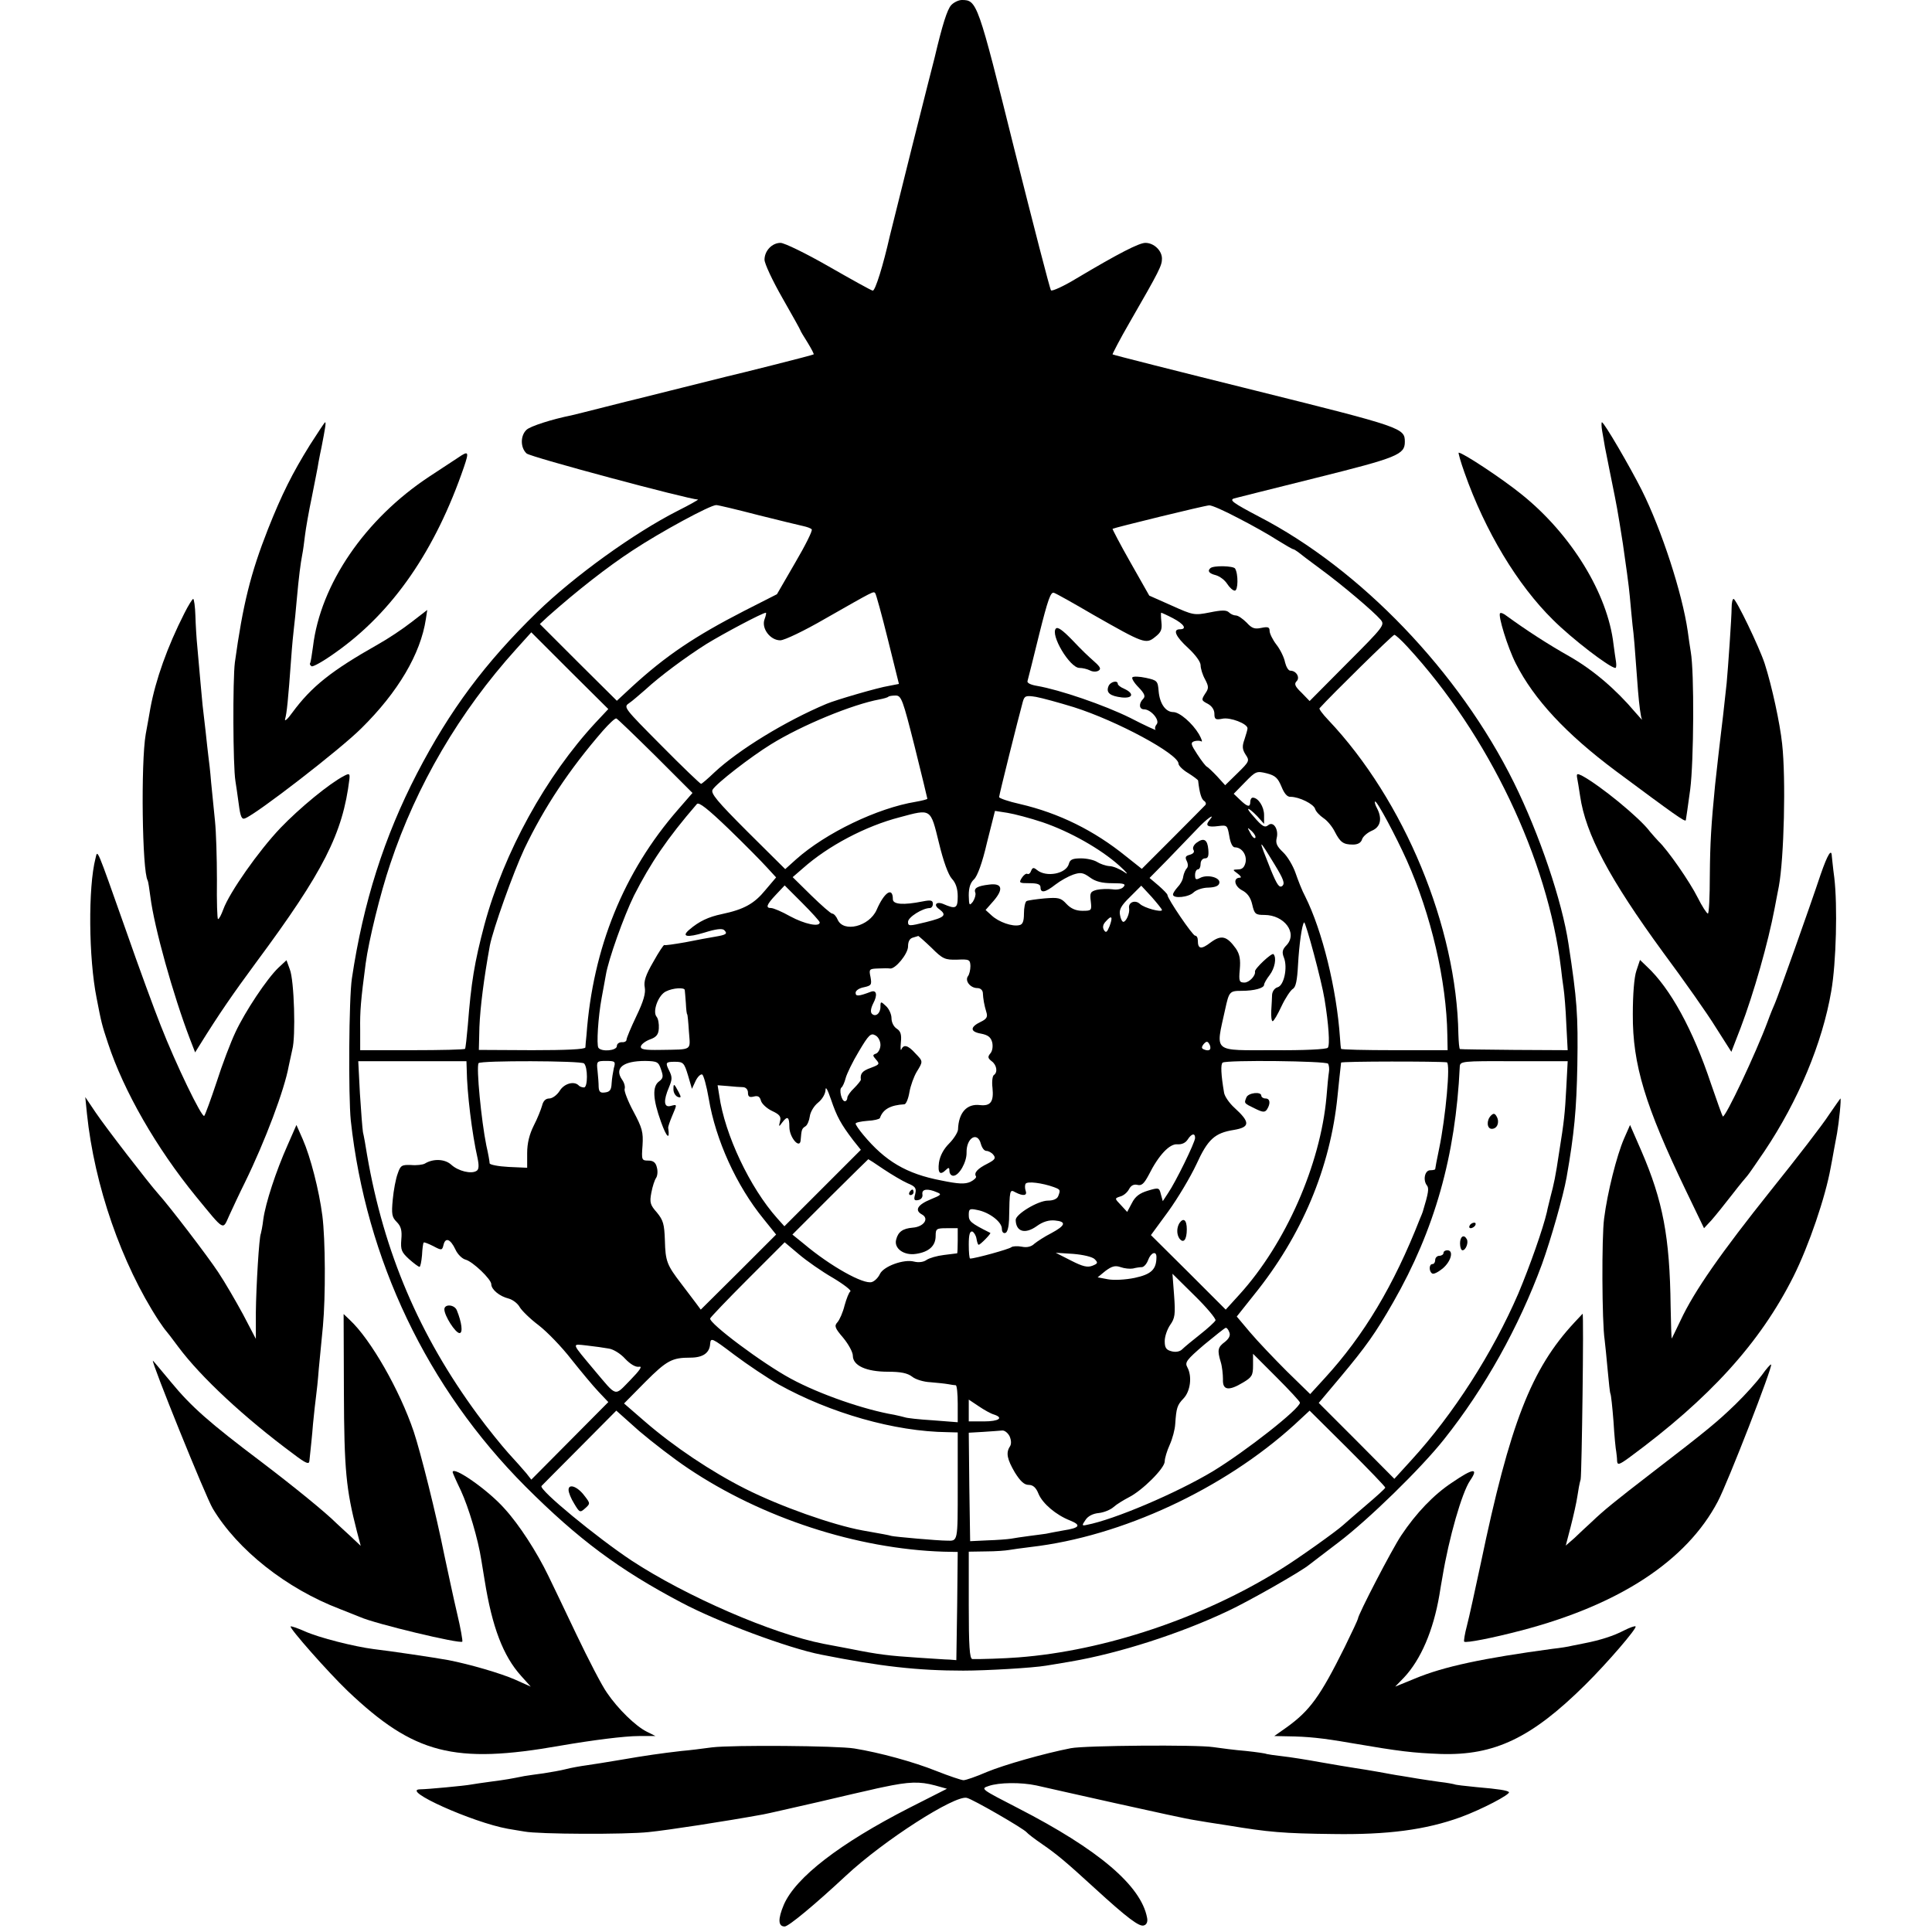
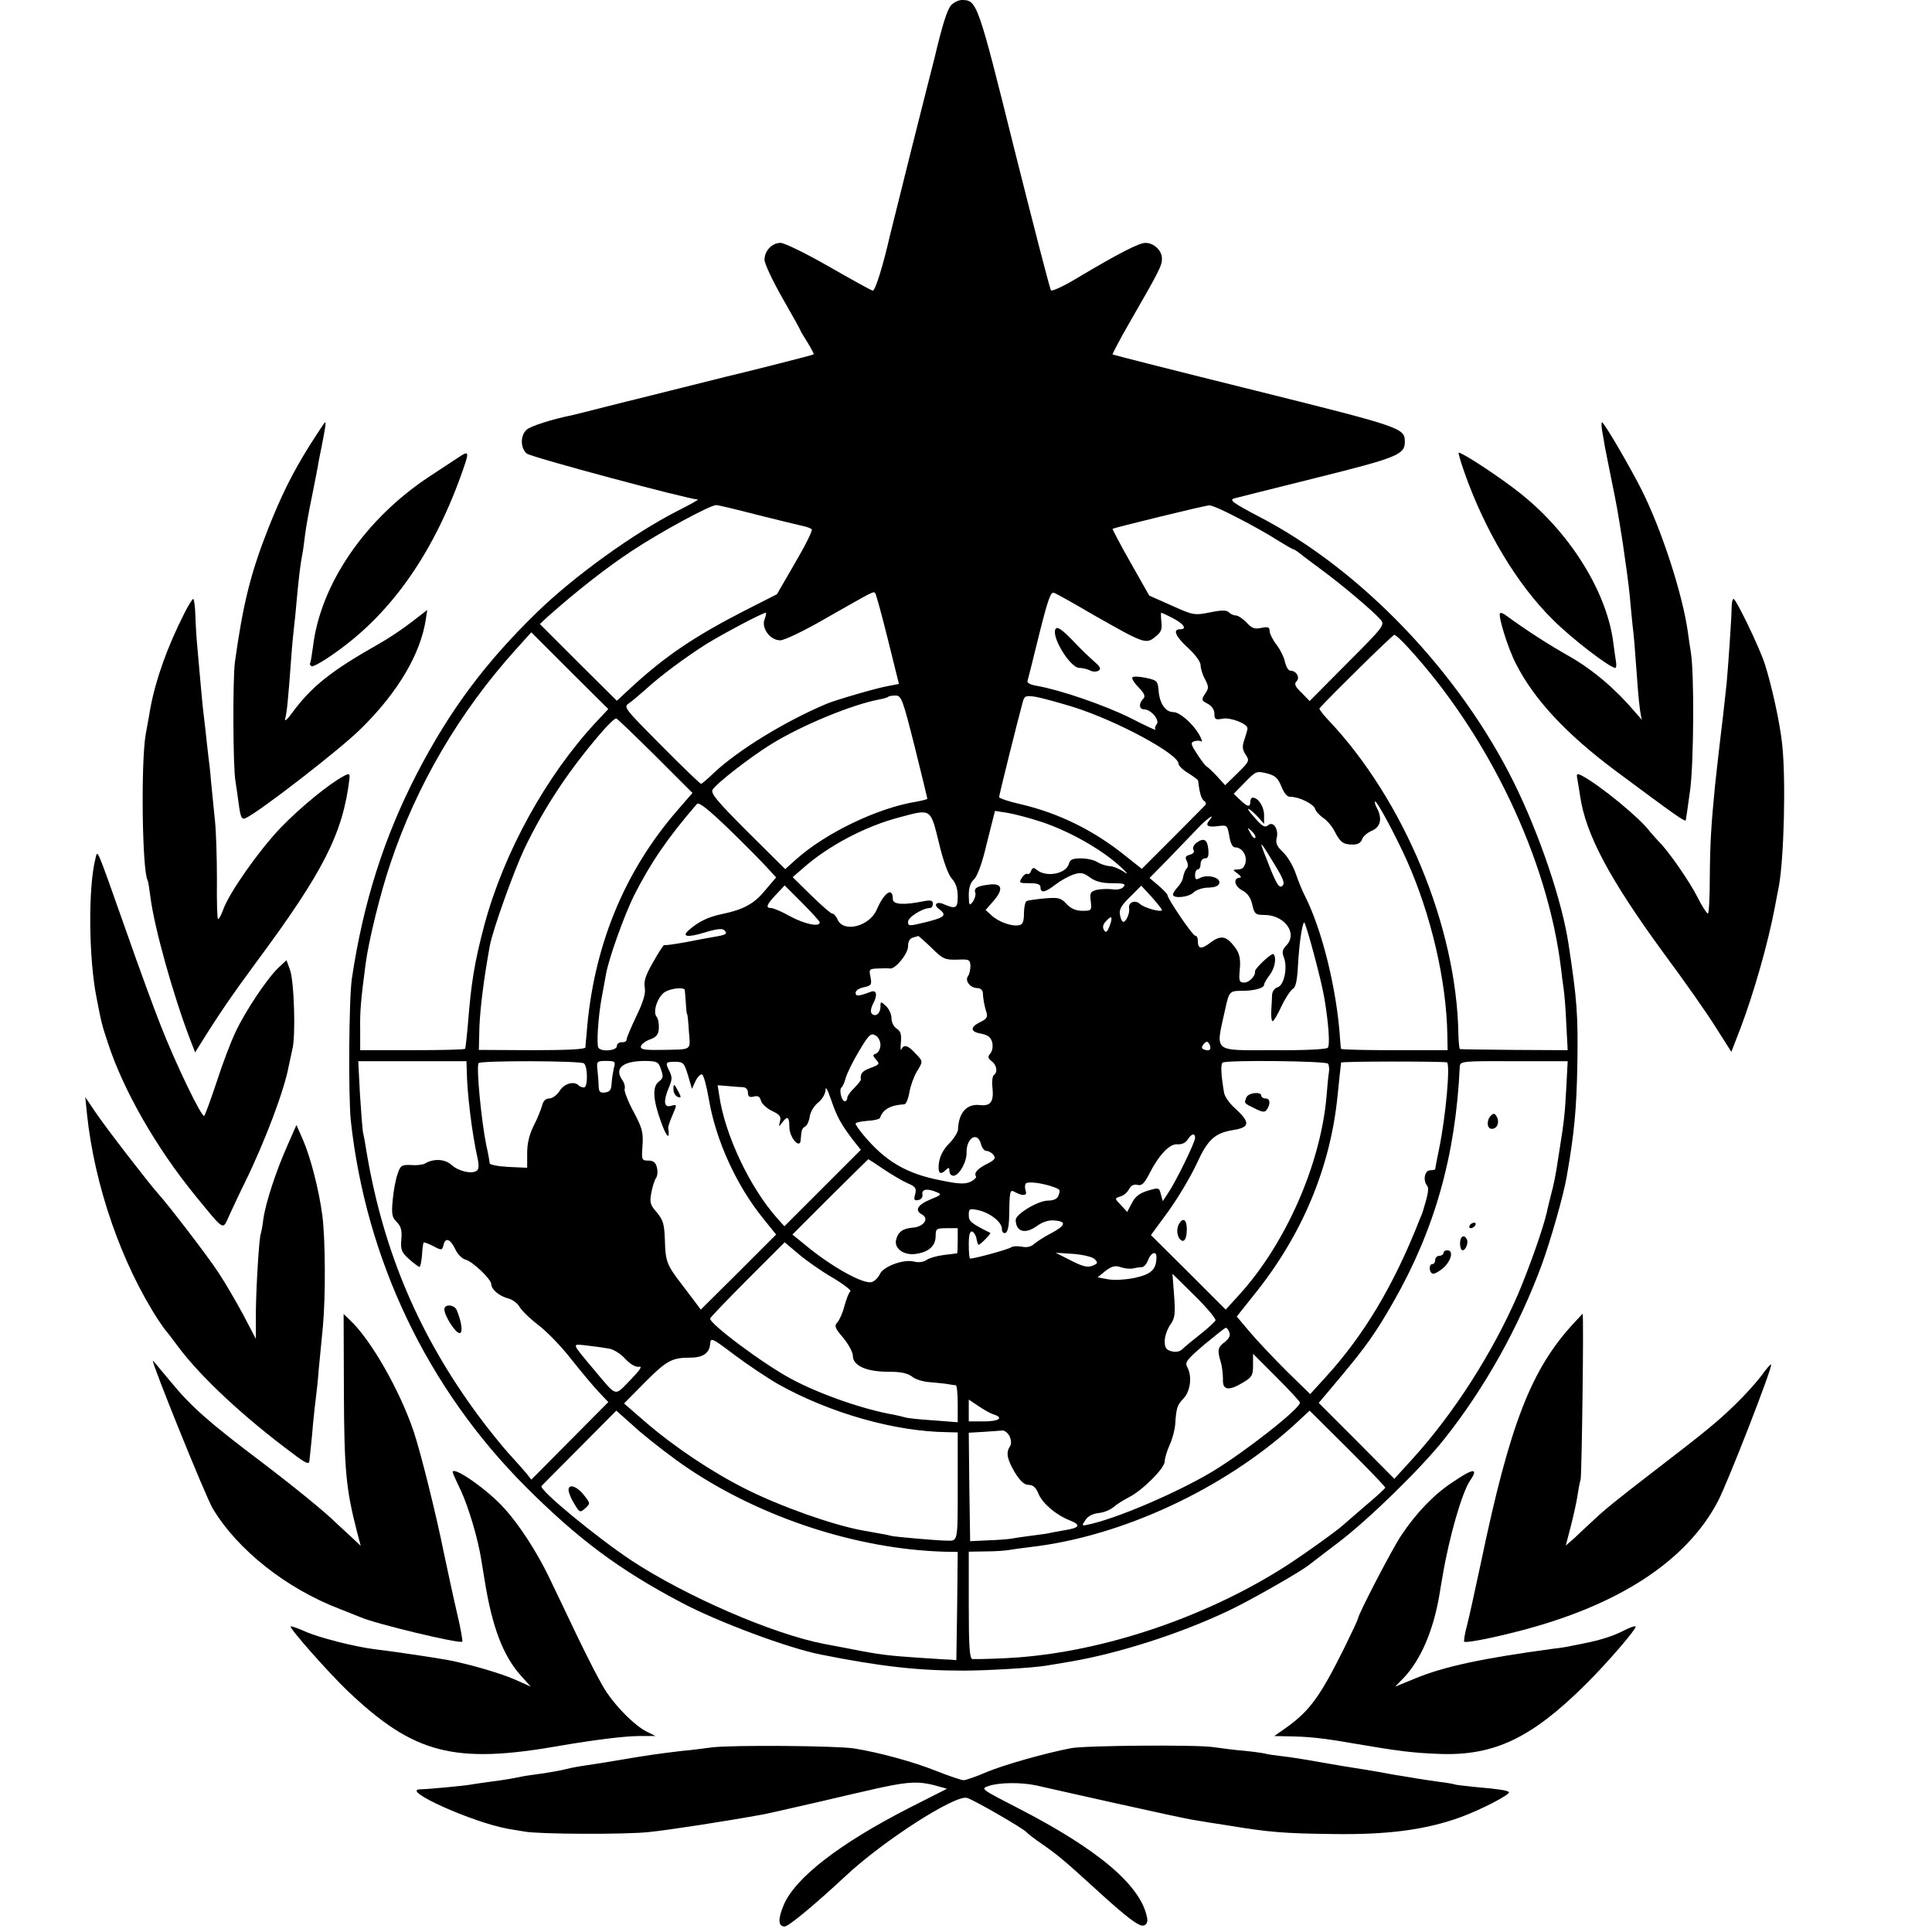
<svg xmlns="http://www.w3.org/2000/svg" version="1.0" width="700pt" height="700pt" viewBox="0 0 700 700" preserveAspectRatio="xMidYMid meet">
  <g transform="translate(0,700) scale(0.1,-0.1)" fill="#000000" stroke="none">
    <path d="M3446 6981 c-14 -16 -31 -68 -60 -191 -2 -8 -39 -152 -81 -320 -42 -168 -78 -314 -81 -325 -24 -106 -53 -200 -62 -198 -6 1 -78 41 -160 88 -82 47 -160 85 -174 85 -31 0 -58 -29 -58 -61 0 -14 29 -76 65 -139 36 -63 65 -115 65 -117 0 -2 12 -22 26 -44 14 -23 24 -42 22 -43 -3 -3 -278 -72 -318 -81 -8 -2 -80 -20 -160 -40 -80 -20 -152 -38 -160 -40 -8 -2 -62 -15 -120 -30 -58 -15 -112 -28 -120 -30 -70 -14 -148 -39 -162 -52 -23 -21 -23 -65 0 -86 14 -13 586 -166 621 -167 3 0 -30 -19 -74 -41 -159 -81 -374 -236 -509 -367 -189 -184 -316 -355 -435 -584 -119 -230 -195 -468 -236 -743 -11 -71 -13 -427 -4 -515 55 -504 277 -969 633 -1326 191 -191 340 -302 566 -421 132 -70 387 -165 505 -188 216 -43 350 -58 515 -58 85 0 253 10 300 18 14 2 54 9 90 15 175 30 396 101 569 183 75 35 265 143 295 168 6 5 54 41 106 81 107 81 298 267 382 373 148 186 271 407 355 635 32 89 77 246 89 314 28 159 36 247 39 406 3 185 -1 237 -32 440 -23 154 -105 397 -198 585 -198 400 -555 773 -925 964 -91 48 -107 59 -89 65 8 2 142 36 299 75 293 73 320 84 320 130 0 50 -8 53 -542 186 -282 70 -515 129 -517 131 -1 1 26 54 62 116 109 189 117 206 117 231 0 29 -29 57 -60 57 -23 0 -97 -38 -250 -129 -46 -28 -88 -47 -92 -43 -4 4 -63 234 -133 512 -132 531 -135 540 -190 540 -12 0 -30 -9 -39 -19z m-700 -1847 c76 -19 150 -37 164 -40 14 -3 28 -8 31 -12 4 -4 -23 -58 -60 -121 l-66 -114 -120 -61 c-177 -91 -283 -162 -405 -274 l-55 -51 -140 139 -139 139 29 27 c107 95 216 180 306 239 103 68 282 165 304 165 7 0 74 -16 151 -36z m1740 -11 c49 -25 113 -61 142 -80 29 -18 55 -33 58 -33 2 0 10 -5 17 -10 7 -6 44 -34 82 -62 79 -58 191 -153 217 -183 16 -19 13 -24 -120 -157 l-137 -138 -29 30 c-24 23 -28 32 -18 42 13 13 -1 38 -23 38 -7 0 -15 14 -19 30 -3 17 -17 46 -31 64 -14 18 -25 41 -25 50 0 14 -6 16 -30 11 -24 -5 -34 -2 -53 19 -14 14 -31 26 -39 26 -8 0 -19 5 -25 11 -9 9 -26 9 -70 0 -56 -11 -60 -10 -138 25 l-81 36 -68 120 c-37 65 -66 121 -65 122 6 4 332 84 350 85 9 1 56 -20 105 -46z m-1269 -440 l40 -161 -36 -7 c-39 -6 -193 -51 -226 -65 -150 -63 -319 -167 -406 -248 -24 -23 -46 -42 -49 -42 -3 0 -68 62 -144 139 -134 135 -138 139 -117 153 12 8 38 31 59 49 53 49 146 118 222 166 62 38 203 113 215 113 2 0 0 -11 -5 -24 -12 -33 21 -76 57 -76 15 0 88 35 162 78 181 103 175 100 182 93 3 -3 24 -79 46 -168z m745 89 c181 -103 190 -107 223 -80 22 17 26 27 23 54 -2 19 -2 34 -1 34 2 0 22 -9 43 -20 40 -21 52 -40 25 -40 -27 0 -16 -26 30 -68 26 -24 45 -50 45 -62 0 -12 7 -35 16 -51 14 -27 14 -33 0 -53 -14 -22 -13 -24 10 -36 15 -8 24 -22 24 -36 0 -20 4 -23 29 -18 28 6 91 -18 91 -35 0 -4 -5 -22 -11 -40 -9 -25 -8 -36 4 -55 15 -22 14 -25 -29 -67 l-45 -44 -29 32 c-16 17 -33 33 -37 35 -4 1 -20 22 -35 45 -23 35 -25 42 -12 47 9 3 21 3 26 0 6 -4 2 8 -8 26 -24 40 -70 80 -93 80 -28 0 -49 31 -53 75 -3 38 -5 40 -46 49 -23 5 -45 6 -49 2 -4 -3 6 -20 22 -36 22 -23 26 -33 17 -42 -17 -17 -15 -38 3 -38 25 0 58 -39 46 -54 -6 -7 -8 -16 -4 -20 4 -4 -38 15 -92 43 -95 47 -256 102 -338 116 -24 4 -37 11 -34 18 2 7 21 82 42 168 32 128 42 156 54 151 9 -3 73 -39 143 -80z m-1803 -389 c-181 -195 -333 -471 -404 -734 -36 -136 -48 -209 -60 -364 -4 -44 -8 -82 -10 -85 -2 -3 -88 -5 -192 -5 l-188 0 0 74 c-1 68 2 105 20 241 11 82 53 254 89 360 95 285 251 551 456 778 l55 61 139 -139 140 -139 -45 -48z m2940 274 c294 -319 509 -769 557 -1167 2 -19 6 -51 9 -70 3 -19 8 -78 10 -130 l5 -95 -193 1 c-105 1 -194 2 -197 3 -3 0 -5 25 -6 54 -6 388 -196 848 -472 1139 -20 21 -34 40 -31 42 43 48 265 266 271 266 4 0 25 -19 47 -43z m-1785 -362 c25 -101 46 -187 46 -189 0 -2 -19 -7 -42 -11 -140 -23 -326 -113 -433 -208 l-40 -36 -137 136 c-110 110 -134 139 -126 152 14 23 138 119 211 164 113 70 296 145 394 163 15 3 30 7 32 10 2 2 14 4 26 4 21 0 26 -15 69 -185z m576 143 c158 -50 380 -170 380 -205 0 -7 16 -23 35 -34 19 -12 35 -24 36 -27 5 -45 12 -68 22 -74 6 -4 8 -11 4 -15 -4 -4 -57 -58 -119 -120 l-111 -111 -58 46 c-115 93 -242 156 -384 189 -41 9 -75 21 -75 25 0 8 69 284 86 346 6 21 11 23 48 17 22 -4 84 -21 136 -37z m-1515 -177 l134 -134 -53 -61 c-196 -225 -308 -500 -331 -816 -2 -19 -4 -40 -4 -45 -1 -7 -70 -10 -193 -10 l-193 1 2 83 c3 72 16 175 38 296 12 60 84 262 125 350 72 150 161 285 284 427 23 26 44 46 49 45 4 -1 68 -63 142 -136z m2268 -111 c10 -25 21 -38 33 -37 31 0 84 -26 89 -44 3 -10 17 -24 30 -33 14 -9 32 -31 41 -49 20 -39 31 -47 66 -47 17 0 29 6 33 19 3 10 19 24 35 31 32 13 39 44 19 82 -6 11 -9 21 -7 24 6 5 76 -126 115 -213 88 -197 144 -437 147 -633 l1 -55 -192 0 c-106 0 -194 2 -194 5 -1 3 -3 21 -4 40 -12 176 -64 388 -126 512 -11 20 -26 59 -35 85 -9 26 -29 60 -45 75 -23 22 -28 33 -23 53 7 30 -12 60 -30 46 -13 -11 -22 -7 -55 32 -32 35 -20 35 14 0 l25 -28 0 32 c0 30 -21 63 -41 63 -5 0 -9 -7 -9 -15 0 -21 -10 -19 -37 7 l-23 22 41 42 c39 40 42 41 79 32 31 -8 40 -17 53 -48z m-1865 -292 l34 -37 -39 -46 c-40 -49 -77 -70 -158 -87 -48 -10 -82 -26 -117 -56 -31 -26 -9 -30 54 -11 41 13 65 16 72 9 13 -13 8 -17 -34 -24 -19 -3 -67 -12 -107 -20 -40 -7 -74 -12 -76 -10 -2 2 -20 -25 -40 -61 -28 -48 -35 -71 -31 -92 4 -21 -4 -50 -30 -104 -20 -42 -36 -80 -36 -86 0 -6 -8 -10 -17 -9 -10 0 -18 -6 -18 -14 0 -17 -56 -22 -67 -6 -7 11 -1 111 12 181 5 28 12 64 15 82 9 56 66 215 102 288 60 118 120 207 228 332 7 8 39 -17 115 -90 58 -56 120 -119 138 -139z m624 88 c16 -67 34 -116 47 -130 14 -15 21 -36 21 -64 0 -44 -7 -47 -53 -27 -25 10 -36 -4 -14 -19 29 -22 20 -30 -48 -47 -61 -15 -65 -15 -65 1 0 17 53 50 79 50 6 0 11 7 11 15 0 13 -7 15 -37 9 -70 -14 -108 -11 -108 8 0 46 -31 26 -59 -39 -27 -60 -120 -83 -141 -35 -5 12 -14 22 -20 22 -5 0 -39 30 -76 66 l-67 66 37 32 c91 81 227 153 351 185 115 31 111 33 142 -93z m375 75 c100 -34 211 -97 278 -157 28 -25 36 -36 19 -24 -16 11 -41 22 -55 22 -13 1 -33 8 -44 15 -11 7 -37 13 -58 13 -30 0 -40 -4 -44 -19 -9 -37 -82 -51 -116 -23 -12 10 -16 9 -21 -3 -3 -9 -9 -14 -14 -11 -4 2 -13 -4 -20 -15 -11 -18 -9 -19 28 -19 29 0 40 -4 40 -15 0 -22 17 -19 54 10 18 14 47 30 64 36 27 9 36 8 61 -10 20 -15 44 -21 81 -21 43 0 50 -3 41 -13 -6 -8 -23 -12 -41 -9 -16 2 -42 1 -56 -2 -23 -6 -26 -11 -22 -41 4 -34 3 -35 -30 -35 -24 0 -42 8 -58 25 -20 22 -29 24 -79 20 -31 -3 -61 -7 -66 -10 -5 -4 -9 -24 -9 -45 0 -29 -5 -40 -17 -42 -25 -6 -74 11 -100 35 l-22 20 29 33 c37 43 31 65 -16 59 -43 -5 -57 -13 -50 -30 2 -7 -2 -21 -9 -32 -13 -16 -14 -14 -15 23 0 28 6 46 19 58 12 11 30 59 47 133 l29 115 45 -7 c25 -4 82 -19 127 -34z m604 6 c-15 -19 -5 -25 33 -20 32 4 33 3 40 -36 4 -26 12 -41 20 -41 25 0 44 -27 39 -54 -4 -18 -12 -26 -27 -26 -21 -1 -21 -1 -2 -15 11 -8 15 -15 9 -15 -26 0 -21 -30 6 -45 20 -10 32 -26 38 -52 8 -35 12 -38 44 -38 72 0 121 -65 81 -109 -16 -16 -18 -26 -10 -46 14 -36 0 -101 -23 -107 -11 -3 -19 -15 -20 -27 0 -11 -2 -38 -3 -58 -1 -21 1 -38 5 -38 4 0 18 24 32 54 14 30 33 58 41 63 11 6 16 31 19 88 4 72 14 145 22 153 5 5 64 -214 74 -278 15 -91 20 -166 12 -176 -3 -6 -90 -10 -194 -9 -227 0 -213 -12 -178 148 14 64 16 67 59 67 47 0 82 10 82 22 0 5 9 21 20 35 19 25 26 63 14 76 -6 6 -69 -53 -67 -63 3 -15 -21 -40 -38 -40 -19 0 -21 5 -17 48 3 35 0 54 -14 75 -33 46 -53 51 -92 22 -34 -26 -46 -24 -46 7 0 10 -4 18 -10 18 -9 0 -100 134 -100 147 0 4 -15 19 -32 34 l-33 28 65 66 c36 37 83 86 105 109 36 39 73 65 46 33z m167 -63 c-4 -3 -12 5 -18 18 -12 22 -12 22 6 6 10 -10 15 -20 12 -24z m70 -96 c33 -54 38 -69 28 -78 -11 -8 -19 4 -41 57 -48 120 -48 121 13 21z m-1648 -210 c0 -18 -55 -6 -107 22 -30 17 -61 30 -69 30 -21 0 -17 12 17 48 l32 34 63 -63 c35 -35 64 -67 64 -71z m1240 45 c0 -10 -64 7 -80 22 -17 16 -43 6 -39 -16 3 -18 -11 -49 -21 -49 -4 0 -10 11 -12 25 -4 19 4 34 36 65 l41 41 38 -41 c20 -23 37 -44 37 -47z m-190 -59 c-9 -22 -13 -25 -20 -14 -6 10 -4 21 7 32 21 24 26 17 13 -18z m-645 -78 c41 -41 49 -44 93 -43 44 2 47 0 48 -23 0 -14 -4 -31 -9 -37 -12 -17 9 -43 34 -43 11 0 19 -7 20 -17 1 -22 5 -45 13 -71 5 -16 1 -24 -20 -34 -40 -19 -40 -36 0 -43 26 -5 36 -13 41 -32 3 -14 1 -31 -7 -40 -10 -12 -9 -17 5 -28 18 -13 23 -40 8 -50 -5 -3 -8 -24 -5 -47 5 -50 -7 -66 -45 -62 -48 6 -78 -27 -80 -89 -1 -10 -15 -33 -32 -50 -20 -20 -33 -44 -37 -69 -5 -39 4 -48 26 -26 9 9 12 8 12 -5 0 -9 6 -17 14 -17 21 0 49 50 48 84 -1 54 40 78 52 31 4 -14 12 -25 20 -25 7 0 19 -6 25 -14 10 -12 6 -18 -21 -32 -36 -18 -50 -33 -42 -46 3 -4 -6 -13 -20 -20 -20 -9 -43 -8 -106 5 -126 24 -203 70 -282 165 -16 19 -28 37 -28 41 0 4 19 8 43 10 23 1 43 6 45 10 11 32 38 47 89 50 6 1 14 20 18 44 4 23 16 56 26 73 24 39 24 38 -5 68 -26 29 -42 33 -50 14 -3 -7 -4 4 -2 25 3 29 -1 41 -15 50 -11 7 -19 23 -19 38 0 14 -9 34 -20 44 -19 18 -20 17 -20 -3 0 -24 -18 -38 -31 -25 -6 6 -4 20 5 38 16 30 12 49 -8 42 -45 -17 -56 -18 -56 -4 0 8 13 17 30 20 27 6 29 9 24 37 -6 28 -5 30 27 31 19 1 38 1 43 0 19 -4 66 53 66 80 0 18 6 29 18 32 9 3 18 5 19 6 1 0 23 -19 48 -43z m-894 -153 c1 -5 2 -26 4 -48 1 -22 3 -40 5 -40 1 0 4 -28 6 -62 5 -71 16 -65 -104 -67 -58 -1 -72 2 -70 13 2 8 17 19 33 25 23 8 31 18 32 40 1 16 -2 35 -8 42 -16 19 6 79 34 92 26 13 67 15 68 5z m709 -199 c0 -13 -7 -27 -15 -31 -14 -5 -14 -7 -1 -22 14 -16 13 -18 -19 -30 -31 -11 -39 -21 -36 -43 0 -3 -11 -17 -24 -30 -14 -13 -25 -29 -25 -35 0 -7 -4 -13 -9 -13 -12 0 -22 43 -12 50 4 3 11 18 15 34 4 15 25 59 48 97 35 59 43 67 59 58 11 -5 19 -21 19 -35z m1194 -16 c-3 -4 -11 -5 -20 -1 -11 4 -12 8 -3 20 10 11 14 11 20 1 4 -6 6 -15 3 -20z m-2693 -73 c1 -84 19 -232 39 -320 6 -28 5 -42 -3 -47 -19 -13 -67 -1 -92 22 -23 21 -65 23 -96 4 -7 -4 -30 -7 -50 -5 -33 1 -38 -1 -48 -31 -7 -18 -15 -61 -18 -94 -5 -53 -3 -64 14 -81 16 -16 20 -31 17 -64 -3 -38 1 -46 28 -71 17 -15 34 -28 38 -28 3 0 7 19 9 42 1 23 4 44 6 46 2 2 17 -4 35 -13 30 -16 32 -16 37 5 7 28 25 21 43 -17 8 -18 25 -34 37 -37 26 -7 93 -71 93 -89 0 -19 30 -44 63 -52 15 -4 33 -18 40 -31 7 -12 37 -42 69 -66 31 -24 84 -79 118 -123 35 -44 79 -97 99 -118 l35 -37 -139 -140 -140 -141 -18 23 c-11 13 -40 46 -65 73 -25 28 -76 91 -112 140 -211 287 -339 587 -400 940 -5 33 -12 71 -15 83 -2 13 -7 76 -11 140 l-6 117 196 0 196 0 1 -30z m425 22 c14 -13 14 -87 0 -87 -7 0 -16 3 -20 8 -17 16 -52 6 -68 -20 -10 -16 -27 -28 -38 -28 -13 0 -22 -9 -26 -26 -4 -14 -17 -47 -30 -72 -16 -32 -24 -64 -24 -100 l0 -53 -67 3 c-38 2 -68 8 -69 13 0 6 -5 35 -12 65 -18 89 -37 284 -28 298 6 10 372 9 382 -1z m108 -17 c-3 -14 -7 -38 -8 -55 -1 -23 -6 -31 -23 -33 -18 -3 -23 2 -24 20 0 13 -2 39 -4 58 -4 35 -3 36 31 36 33 0 35 -2 28 -26z m171 -5 c9 -25 8 -32 -7 -43 -25 -18 -23 -64 7 -147 20 -56 33 -68 26 -22 -1 4 6 24 14 43 19 45 19 43 -5 37 -25 -7 -27 19 -6 68 12 29 12 37 0 61 -14 28 -12 31 21 31 31 0 34 -4 48 -50 l14 -48 13 28 c7 15 18 26 24 24 5 -2 16 -41 24 -88 25 -149 100 -315 199 -436 l45 -56 -136 -136 -137 -136 -17 23 c-9 12 -33 44 -53 70 -53 69 -58 82 -60 158 -2 59 -6 73 -29 101 -24 27 -27 36 -20 72 4 22 12 46 17 53 5 7 7 24 3 38 -4 18 -13 25 -31 25 -24 0 -25 2 -21 55 3 48 -1 63 -33 123 -20 37 -34 74 -32 81 3 8 -1 23 -9 34 -29 42 3 68 84 68 43 -1 48 -3 57 -31z m2417 21 c3 -5 5 -19 3 -30 -2 -12 -6 -52 -9 -91 -22 -245 -148 -531 -315 -715 l-50 -55 -135 135 -136 135 63 86 c34 47 80 124 102 171 41 90 66 113 135 124 60 10 60 28 3 80 -19 17 -36 42 -38 55 -11 64 -13 104 -5 109 16 10 375 6 382 -4z m430 5 c14 -2 -4 -199 -28 -314 -8 -38 -14 -70 -14 -73 0 -2 -8 -4 -18 -4 -20 0 -27 -36 -12 -55 8 -10 6 -26 -15 -95 -1 -3 -5 -14 -10 -25 -95 -243 -204 -424 -345 -578 l-53 -58 -85 83 c-46 46 -106 109 -133 141 l-48 57 62 78 c174 215 277 461 303 720 5 48 10 98 13 122 1 5 356 5 383 1z m433 -91 c-5 -95 -8 -123 -26 -235 -13 -88 -19 -115 -31 -160 -5 -22 -12 -47 -13 -55 -14 -61 -62 -197 -104 -297 -93 -215 -235 -437 -388 -604 l-61 -67 -137 138 -137 137 79 94 c92 110 127 159 191 271 150 262 226 531 241 853 1 20 7 21 196 20 l195 0 -5 -95z m-2982 1 c10 -1 17 -9 17 -20 0 -14 5 -18 21 -14 15 4 22 0 26 -15 3 -11 21 -28 40 -37 28 -13 34 -21 29 -38 -5 -20 -4 -21 8 -4 19 25 26 21 26 -16 0 -39 39 -83 41 -47 3 37 4 41 17 49 7 4 14 21 16 36 2 16 15 38 30 50 15 12 26 31 27 45 0 16 7 4 20 -34 21 -62 36 -89 80 -147 l28 -35 -139 -139 -138 -138 -26 29 c-99 111 -190 303 -210 445 l-6 37 38 -3 c20 -2 45 -4 55 -4z m1637 -184 c0 -16 -71 -161 -98 -200 l-19 -29 -7 25 c-6 24 -7 25 -47 13 -30 -9 -46 -21 -58 -45 l-17 -32 -23 25 c-23 24 -23 24 -2 31 12 3 26 15 32 27 7 13 17 18 30 15 15 -4 24 4 41 36 36 72 76 114 104 111 16 -1 29 5 37 17 14 22 27 25 27 6z m-1129 -113 c30 -20 69 -43 87 -51 29 -12 33 -18 28 -39 -6 -21 -4 -25 11 -22 11 2 17 11 15 21 -3 19 19 22 53 7 18 -7 15 -10 -22 -25 -49 -20 -60 -40 -33 -55 28 -15 7 -45 -33 -48 -36 -3 -53 -15 -60 -43 -9 -32 28 -59 72 -52 47 7 71 29 71 65 0 26 3 28 40 28 l40 0 0 -45 c0 -25 -1 -45 -2 -46 -2 0 -23 -3 -48 -6 -25 -3 -53 -11 -63 -18 -11 -8 -29 -10 -45 -6 -37 10 -111 -17 -124 -45 -6 -13 -19 -26 -29 -29 -30 -10 -151 58 -246 138 l-42 34 137 137 c75 75 138 136 138 136 1 0 26 -16 55 -36z m617 -65 c24 -9 25 -10 16 -33 -4 -10 -18 -16 -37 -16 -36 0 -117 -49 -117 -70 1 -43 34 -53 77 -22 22 16 44 22 65 20 43 -4 39 -18 -13 -46 -24 -12 -51 -30 -61 -38 -11 -11 -27 -15 -46 -11 -16 3 -33 2 -38 -2 -8 -7 -131 -41 -149 -41 -3 0 -5 23 -5 51 0 36 4 49 13 47 6 -3 13 -14 15 -26 2 -12 5 -22 8 -22 6 0 46 41 42 43 -72 36 -78 42 -78 65 0 22 3 24 31 18 43 -8 89 -43 89 -68 0 -11 5 -18 13 -15 7 2 12 22 13 48 2 109 2 111 23 99 29 -15 44 -12 37 6 -3 9 -3 20 0 25 6 10 60 3 102 -12z m-800 -329 c40 -24 68 -46 63 -49 -5 -3 -14 -26 -21 -51 -6 -25 -18 -52 -26 -61 -12 -13 -9 -21 21 -56 19 -23 35 -52 35 -65 0 -36 49 -58 127 -58 47 0 71 -5 88 -18 12 -10 42 -19 66 -20 24 -2 53 -5 64 -7 11 -2 23 -4 28 -4 4 -1 7 -31 7 -67 l0 -67 -90 7 c-49 3 -95 8 -102 11 -7 2 -24 6 -38 9 -107 18 -270 74 -375 131 -102 55 -296 200 -292 218 1 4 62 68 136 142 l134 134 51 -43 c28 -24 84 -63 124 -86z m948 68 c13 -13 12 -16 -8 -24 -18 -7 -35 -3 -78 19 l-55 28 63 -4 c37 -3 70 -11 78 -19z m224 8 c0 -45 -18 -63 -79 -76 -34 -7 -76 -9 -97 -5 l-37 7 28 23 c23 17 35 21 55 14 14 -5 34 -7 45 -5 11 3 26 5 33 5 7 1 17 12 22 26 10 27 30 34 30 11z m214 -230 c-3 -6 -28 -29 -56 -51 -28 -22 -57 -46 -65 -54 -8 -8 -23 -11 -38 -7 -20 5 -25 13 -25 37 0 17 9 43 20 59 17 24 19 38 14 106 l-6 79 80 -79 c44 -43 78 -84 76 -90z m50 -43 c5 -11 -1 -23 -16 -35 -26 -19 -28 -30 -15 -73 5 -16 8 -45 8 -62 -2 -40 20 -44 73 -12 32 19 36 26 36 62 l0 42 85 -85 c47 -47 85 -88 85 -92 0 -22 -196 -176 -316 -249 -132 -79 -357 -175 -457 -194 -17 -4 -18 -2 -4 18 9 14 27 23 48 25 19 2 43 12 54 22 11 10 36 25 55 35 48 24 130 105 130 130 0 11 8 38 18 60 10 22 19 56 20 75 4 59 7 69 30 93 25 26 32 80 14 113 -10 18 -3 27 61 82 40 33 75 61 78 61 4 1 10 -7 13 -16z m-1633 -189 c187 -104 421 -171 612 -173 l37 -1 0 -195 c0 -205 1 -198 -40 -197 -32 0 -189 14 -200 17 -14 4 -27 6 -105 20 -109 20 -298 87 -425 151 -123 62 -259 153 -364 244 l-75 65 77 78 c78 78 97 88 163 88 46 0 70 17 72 50 2 24 6 22 88 -40 48 -36 120 -84 160 -107z m-616 130 c17 -2 44 -19 60 -37 19 -20 38 -31 50 -29 14 3 4 -12 -32 -49 -58 -59 -46 -62 -129 36 -86 103 -84 96 -28 90 27 -3 63 -8 79 -11z m1396 -239 c37 -12 18 -25 -36 -25 l-55 0 0 40 0 39 36 -24 c19 -13 44 -27 55 -30z m-1108 -195 c268 -180 612 -292 925 -302 l52 -1 -2 -196 -3 -196 -25 2 c-14 0 -65 4 -115 7 -104 7 -141 11 -245 32 -41 8 -84 16 -95 18 -186 36 -499 172 -697 302 -125 83 -337 257 -326 270 2 2 63 64 137 138 l134 135 83 -74 c47 -40 126 -101 177 -135z m2526 -70 c0 -3 -32 -32 -71 -65 -39 -33 -75 -65 -82 -71 -24 -22 -164 -122 -226 -160 -282 -176 -637 -295 -950 -319 -48 -4 -147 -7 -167 -6 -10 1 -13 47 -13 195 l0 194 63 1 c34 0 71 3 82 5 11 2 47 7 80 11 329 38 699 210 955 443 l55 51 138 -137 c75 -75 137 -139 136 -142z m-1361 186 c6 -14 7 -28 1 -37 -15 -23 -10 -46 18 -94 20 -32 34 -45 50 -45 16 0 27 -10 36 -33 15 -35 63 -76 114 -96 42 -17 35 -27 -24 -36 -27 -5 -55 -10 -63 -12 -8 -1 -35 -5 -60 -8 -25 -3 -55 -8 -67 -10 -12 -2 -51 -5 -85 -6 l-63 -3 -3 197 -2 196 52 3 c29 2 60 4 69 5 9 1 21 -9 27 -21z" />
-     <path d="M4385 4941 c-11 -10 -4 -19 20 -25 14 -4 32 -17 41 -31 9 -14 21 -25 28 -25 12 0 13 60 1 80 -6 10 -80 12 -90 1z" />
    <path d="M3826 4723 c-22 -22 50 -143 85 -143 11 0 28 -4 38 -9 9 -5 23 -6 31 -1 10 6 7 13 -13 31 -28 25 -44 40 -82 80 -35 36 -52 48 -59 42z" />
-     <path d="M4016 4513 c-9 -23 6 -35 49 -40 41 -4 45 15 7 32 -12 5 -22 13 -22 17 0 15 -28 8 -34 -9z" />
    <path d="M4336 3947 c-11 -8 -16 -19 -12 -26 5 -8 0 -14 -13 -18 -16 -4 -18 -9 -11 -23 5 -10 5 -21 0 -26 -5 -5 -11 -19 -13 -30 -1 -12 -11 -29 -20 -38 -9 -10 -17 -22 -17 -27 0 -16 58 -10 75 8 10 9 33 17 53 17 25 1 38 6 40 17 4 20 -44 32 -70 18 -15 -8 -18 -6 -18 11 0 11 5 20 10 20 6 0 10 9 10 20 0 11 7 20 16 20 11 0 14 8 12 32 -3 36 -16 44 -42 25z" />
    <path d="M1610 2256 c0 -23 40 -86 55 -86 13 0 8 39 -10 83 -9 21 -45 23 -45 3z" />
    <path d="M2440 3053 c0 -12 7 -23 15 -27 13 -5 14 -2 4 17 -17 32 -19 33 -19 10z" />
    <path d="M4516 3024 c-9 -22 -9 -21 30 -40 30 -15 37 -15 45 -3 13 21 11 39 -6 39 -8 0 -15 5 -15 10 0 16 -47 11 -54 -6z" />
    <path d="M4273 2568 c-10 -17 -10 -40 0 -55 15 -20 27 -5 27 33 0 34 -12 44 -27 22z" />
    <path d="M5402 2958 c-17 -17 -15 -48 3 -48 20 0 29 24 18 44 -7 13 -12 13 -21 4z" />
    <path d="M5325 2560 c-3 -5 -2 -10 4 -10 5 0 13 5 16 10 3 6 2 10 -4 10 -5 0 -13 -4 -16 -10z" />
    <path d="M5290 2495 c0 -14 4 -25 9 -25 12 0 23 29 15 41 -10 18 -24 9 -24 -16z" />
    <path d="M5230 2460 c0 -5 -7 -10 -15 -10 -8 0 -15 -7 -15 -15 0 -8 -4 -15 -10 -15 -13 0 -13 -27 -1 -34 5 -4 22 5 38 18 31 26 41 66 17 66 -8 0 -14 -4 -14 -10z" />
-     <path d="M3295 2680 c-3 -5 -1 -10 4 -10 6 0 11 5 11 10 0 6 -2 10 -4 10 -3 0 -8 -4 -11 -10z" />
    <path d="M2060 1602 c0 -10 9 -32 21 -51 19 -32 21 -32 39 -16 19 17 19 18 -2 45 -25 34 -58 46 -58 22z" />
    <path d="M1123 5388 c-64 -103 -102 -179 -152 -305 -63 -160 -91 -273 -120 -483 -8 -62 -7 -377 2 -430 2 -14 8 -51 12 -83 6 -47 11 -57 23 -52 42 16 345 250 421 326 133 131 215 270 234 396 l5 33 -57 -44 c-32 -25 -86 -61 -122 -81 -168 -95 -240 -152 -310 -247 -17 -24 -29 -34 -26 -23 6 20 11 68 22 220 3 44 8 94 10 110 2 17 7 62 10 100 8 89 14 133 20 165 3 14 7 45 10 70 3 25 14 88 25 140 10 52 22 109 24 125 3 17 8 41 11 55 13 67 17 90 13 90 -2 0 -26 -37 -55 -82z" />
    <path d="M5805 5438 c3 -18 8 -44 10 -58 3 -14 7 -36 10 -50 3 -14 9 -47 15 -75 18 -89 20 -98 40 -225 10 -69 22 -154 25 -190 3 -36 8 -83 10 -105 5 -39 7 -63 20 -240 4 -49 10 -95 14 -101 3 -6 -7 6 -24 25 -70 83 -153 154 -239 203 -78 44 -155 94 -228 147 -10 8 -20 12 -23 9 -8 -8 27 -123 57 -182 66 -130 182 -255 363 -390 210 -156 250 -185 253 -178 1 4 8 54 16 112 13 102 15 424 2 498 -3 18 -8 52 -11 75 -20 138 -94 366 -167 512 -43 85 -136 245 -144 245 -2 0 -2 -15 1 -32z" />
    <path d="M1660 5342 c-14 -9 -61 -40 -105 -69 -233 -154 -394 -390 -421 -616 -4 -29 -8 -55 -10 -59 -3 -4 0 -9 5 -12 5 -3 44 19 87 50 207 146 361 369 465 672 19 56 17 60 -21 34z" />
    <path d="M5306 5288 c75 -213 192 -407 321 -534 68 -68 206 -174 226 -174 3 0 4 10 2 23 -2 12 -6 40 -9 63 -21 183 -153 398 -332 542 -70 57 -214 152 -229 152 -2 0 7 -33 21 -72z" />
    <path d="M668 4778 c-62 -122 -104 -241 -123 -343 -3 -16 -10 -59 -17 -95 -18 -103 -13 -497 7 -530 2 -3 6 -30 10 -60 14 -111 82 -354 143 -514 l19 -49 15 24 c72 116 122 188 206 302 244 329 314 467 338 664 2 20 0 22 -19 12 -54 -28 -161 -116 -231 -189 -79 -83 -185 -234 -207 -295 -7 -19 -15 -35 -19 -35 -3 0 -5 64 -4 143 0 78 -3 174 -7 212 -4 39 -10 102 -14 140 -3 39 -8 81 -10 95 -2 14 -6 54 -10 90 -4 36 -9 79 -11 95 -3 29 -10 110 -19 211 -3 29 -6 79 -7 113 -1 33 -5 61 -8 61 -3 0 -18 -24 -32 -52z" />
    <path d="M6274 4798 c0 -34 -13 -220 -18 -273 -9 -85 -18 -163 -21 -185 -3 -24 -14 -120 -21 -185 -14 -143 -18 -208 -19 -327 0 -76 -3 -138 -7 -138 -4 0 -21 26 -37 58 -29 58 -109 173 -142 204 -9 10 -23 25 -31 35 -36 49 -180 167 -247 203 -17 8 -19 7 -17 -7 2 -10 7 -40 11 -67 20 -138 106 -300 301 -567 75 -101 161 -223 191 -272 l56 -88 34 88 c47 124 99 306 123 433 6 30 12 65 15 78 19 103 26 390 12 517 -8 75 -37 209 -63 290 -19 59 -104 235 -113 235 -4 0 -7 -15 -7 -32z" />
    <path d="M346 3890 c-27 -105 -25 -361 4 -506 17 -88 19 -97 41 -163 57 -174 176 -381 319 -556 106 -129 96 -123 121 -68 12 26 37 80 56 118 74 151 144 338 159 422 3 15 9 42 13 60 13 46 7 252 -9 291 l-12 33 -29 -27 c-42 -40 -121 -159 -156 -234 -17 -36 -48 -117 -68 -180 -21 -63 -41 -118 -45 -123 -8 -9 -103 187 -158 328 -22 55 -79 210 -126 345 -109 308 -102 292 -110 260z" />
-     <path d="M6597 3833 c-42 -126 -156 -446 -166 -468 -5 -11 -17 -40 -26 -65 -43 -116 -155 -353 -163 -345 -2 2 -21 55 -43 119 -65 195 -147 345 -232 424 l-25 24 -13 -39 c-8 -23 -13 -85 -13 -158 -1 -182 45 -332 192 -638 l66 -137 27 29 c14 16 48 58 75 93 27 35 52 65 55 68 3 3 31 43 62 89 122 182 210 392 242 580 18 103 23 310 11 411 -5 36 -8 71 -9 78 -1 29 -15 7 -40 -65z" />
    <path d="M315 2965 c27 -260 125 -543 260 -750 11 -16 22 -32 25 -35 3 -3 24 -30 46 -60 82 -110 240 -257 417 -388 46 -35 57 -39 58 -25 1 10 3 27 4 38 1 11 6 54 9 95 4 41 9 86 11 100 2 14 7 59 10 100 4 41 11 111 15 155 10 108 9 314 -2 400 -12 93 -43 213 -71 277 l-23 52 -32 -73 c-42 -94 -80 -210 -88 -269 -3 -26 -8 -49 -9 -52 -6 -10 -17 -190 -18 -285 l0 -96 -46 88 c-26 48 -66 117 -90 153 -41 62 -179 242 -218 285 -34 38 -190 240 -227 295 l-37 55 6 -60z" />
-     <path d="M6626 2960 c-21 -33 -115 -155 -209 -272 -182 -228 -278 -365 -328 -472 -17 -36 -32 -66 -32 -66 -1 0 -3 53 -4 117 -3 252 -28 382 -106 563 l-41 94 -22 -50 c-26 -60 -60 -194 -72 -289 -9 -66 -8 -376 2 -440 2 -16 7 -66 11 -110 4 -44 8 -82 10 -85 2 -3 7 -48 11 -100 3 -52 8 -102 10 -110 1 -8 3 -23 3 -33 1 -16 7 -15 44 12 291 214 474 415 595 656 56 112 116 288 135 395 3 14 8 43 12 65 4 22 9 48 11 59 7 40 16 126 12 126 -1 -1 -20 -28 -42 -60z" />
    <path d="M1246 1957 c1 -284 8 -353 47 -505 l14 -53 -35 33 c-20 18 -43 40 -52 48 -40 40 -153 132 -274 224 -187 141 -253 199 -327 289 -35 42 -64 77 -65 77 -8 0 192 -495 217 -536 90 -150 267 -290 461 -364 29 -11 62 -25 73 -29 53 -24 362 -98 370 -89 2 2 -6 49 -19 103 -13 55 -33 150 -46 210 -30 150 -86 373 -111 448 -51 151 -156 334 -231 404 l-23 22 1 -282z" />
    <path d="M5704 2208 c-156 -168 -233 -365 -339 -873 -20 -93 -42 -195 -50 -225 -8 -30 -12 -56 -10 -58 6 -6 106 14 205 40 357 93 601 253 714 468 36 68 200 490 193 496 -2 2 -17 -15 -34 -39 -17 -23 -59 -70 -94 -104 -66 -64 -102 -94 -305 -250 -135 -104 -173 -135 -218 -178 -18 -16 -45 -42 -62 -58 l-31 -27 18 69 c10 39 21 88 24 109 3 21 8 49 12 62 4 18 12 600 7 600 0 0 -14 -15 -30 -32z" />
    <path d="M1640 1666 c0 -2 13 -32 30 -67 28 -61 62 -174 74 -252 3 -20 9 -53 12 -73 27 -169 67 -274 132 -346 l35 -39 -58 26 c-53 23 -163 55 -240 70 -48 9 -218 34 -271 40 -70 9 -198 41 -251 65 -25 11 -48 19 -50 17 -5 -6 135 -165 207 -234 240 -228 385 -266 770 -198 116 20 233 35 285 35 l60 0 -32 16 c-40 20 -104 82 -144 141 -18 25 -67 120 -111 212 -43 91 -89 186 -101 211 -42 87 -106 186 -159 244 -59 67 -188 157 -188 132z" />
    <path d="M5262 1629 c-67 -44 -131 -111 -185 -192 -33 -49 -157 -288 -157 -302 0 -3 -22 -50 -48 -103 -89 -179 -126 -230 -211 -291 l-44 -31 49 -1 c72 -1 124 -6 227 -24 181 -31 225 -36 327 -40 195 -6 329 58 523 250 81 80 189 206 183 212 -2 3 -21 -4 -43 -15 -36 -19 -86 -35 -143 -46 -14 -3 -34 -7 -45 -9 -11 -3 -42 -8 -70 -11 -251 -34 -394 -64 -499 -108 l-71 -29 32 33 c61 65 106 170 128 298 3 19 8 49 11 65 24 145 71 307 100 350 33 48 12 46 -64 -6z" />
    <path d="M2580 669 c-36 -5 -85 -11 -110 -13 -78 -9 -133 -17 -220 -32 -47 -8 -103 -17 -125 -20 -22 -3 -56 -9 -75 -14 -19 -5 -55 -11 -80 -15 -25 -3 -56 -8 -70 -10 -50 -10 -66 -13 -120 -20 -30 -4 -64 -9 -75 -11 -20 -4 -158 -17 -182 -17 -76 -1 189 -120 317 -143 19 -3 46 -8 60 -10 51 -10 368 -11 450 -2 70 7 278 39 415 64 17 3 107 24 200 45 94 22 179 42 190 44 11 3 31 7 45 10 94 20 132 21 188 6 l43 -12 -138 -70 c-250 -128 -410 -251 -453 -350 -22 -52 -21 -79 3 -79 14 0 107 77 222 184 137 128 395 293 438 282 22 -5 207 -112 217 -125 3 -4 27 -23 55 -42 55 -38 85 -63 191 -160 118 -108 163 -142 179 -135 10 3 14 14 11 28 -22 116 -176 247 -468 397 -134 69 -136 70 -106 80 37 13 117 14 173 2 22 -5 150 -34 285 -64 135 -30 263 -58 285 -61 22 -4 78 -13 125 -20 145 -24 199 -29 380 -31 197 -3 335 15 462 61 74 27 182 83 175 91 -6 6 -36 11 -118 18 -40 4 -76 8 -79 10 -3 1 -27 6 -55 9 -27 4 -63 9 -80 12 -16 3 -43 7 -60 10 -16 2 -52 9 -80 14 -27 5 -66 11 -85 14 -19 3 -75 12 -125 21 -49 9 -112 19 -140 22 -27 3 -53 7 -56 8 -3 2 -37 7 -75 11 -38 3 -91 10 -119 14 -58 9 -463 6 -515 -4 -97 -19 -241 -60 -304 -86 -39 -17 -77 -30 -85 -30 -7 0 -52 15 -100 34 -80 32 -203 66 -296 81 -61 10 -442 13 -515 4z" />
  </g>
</svg>